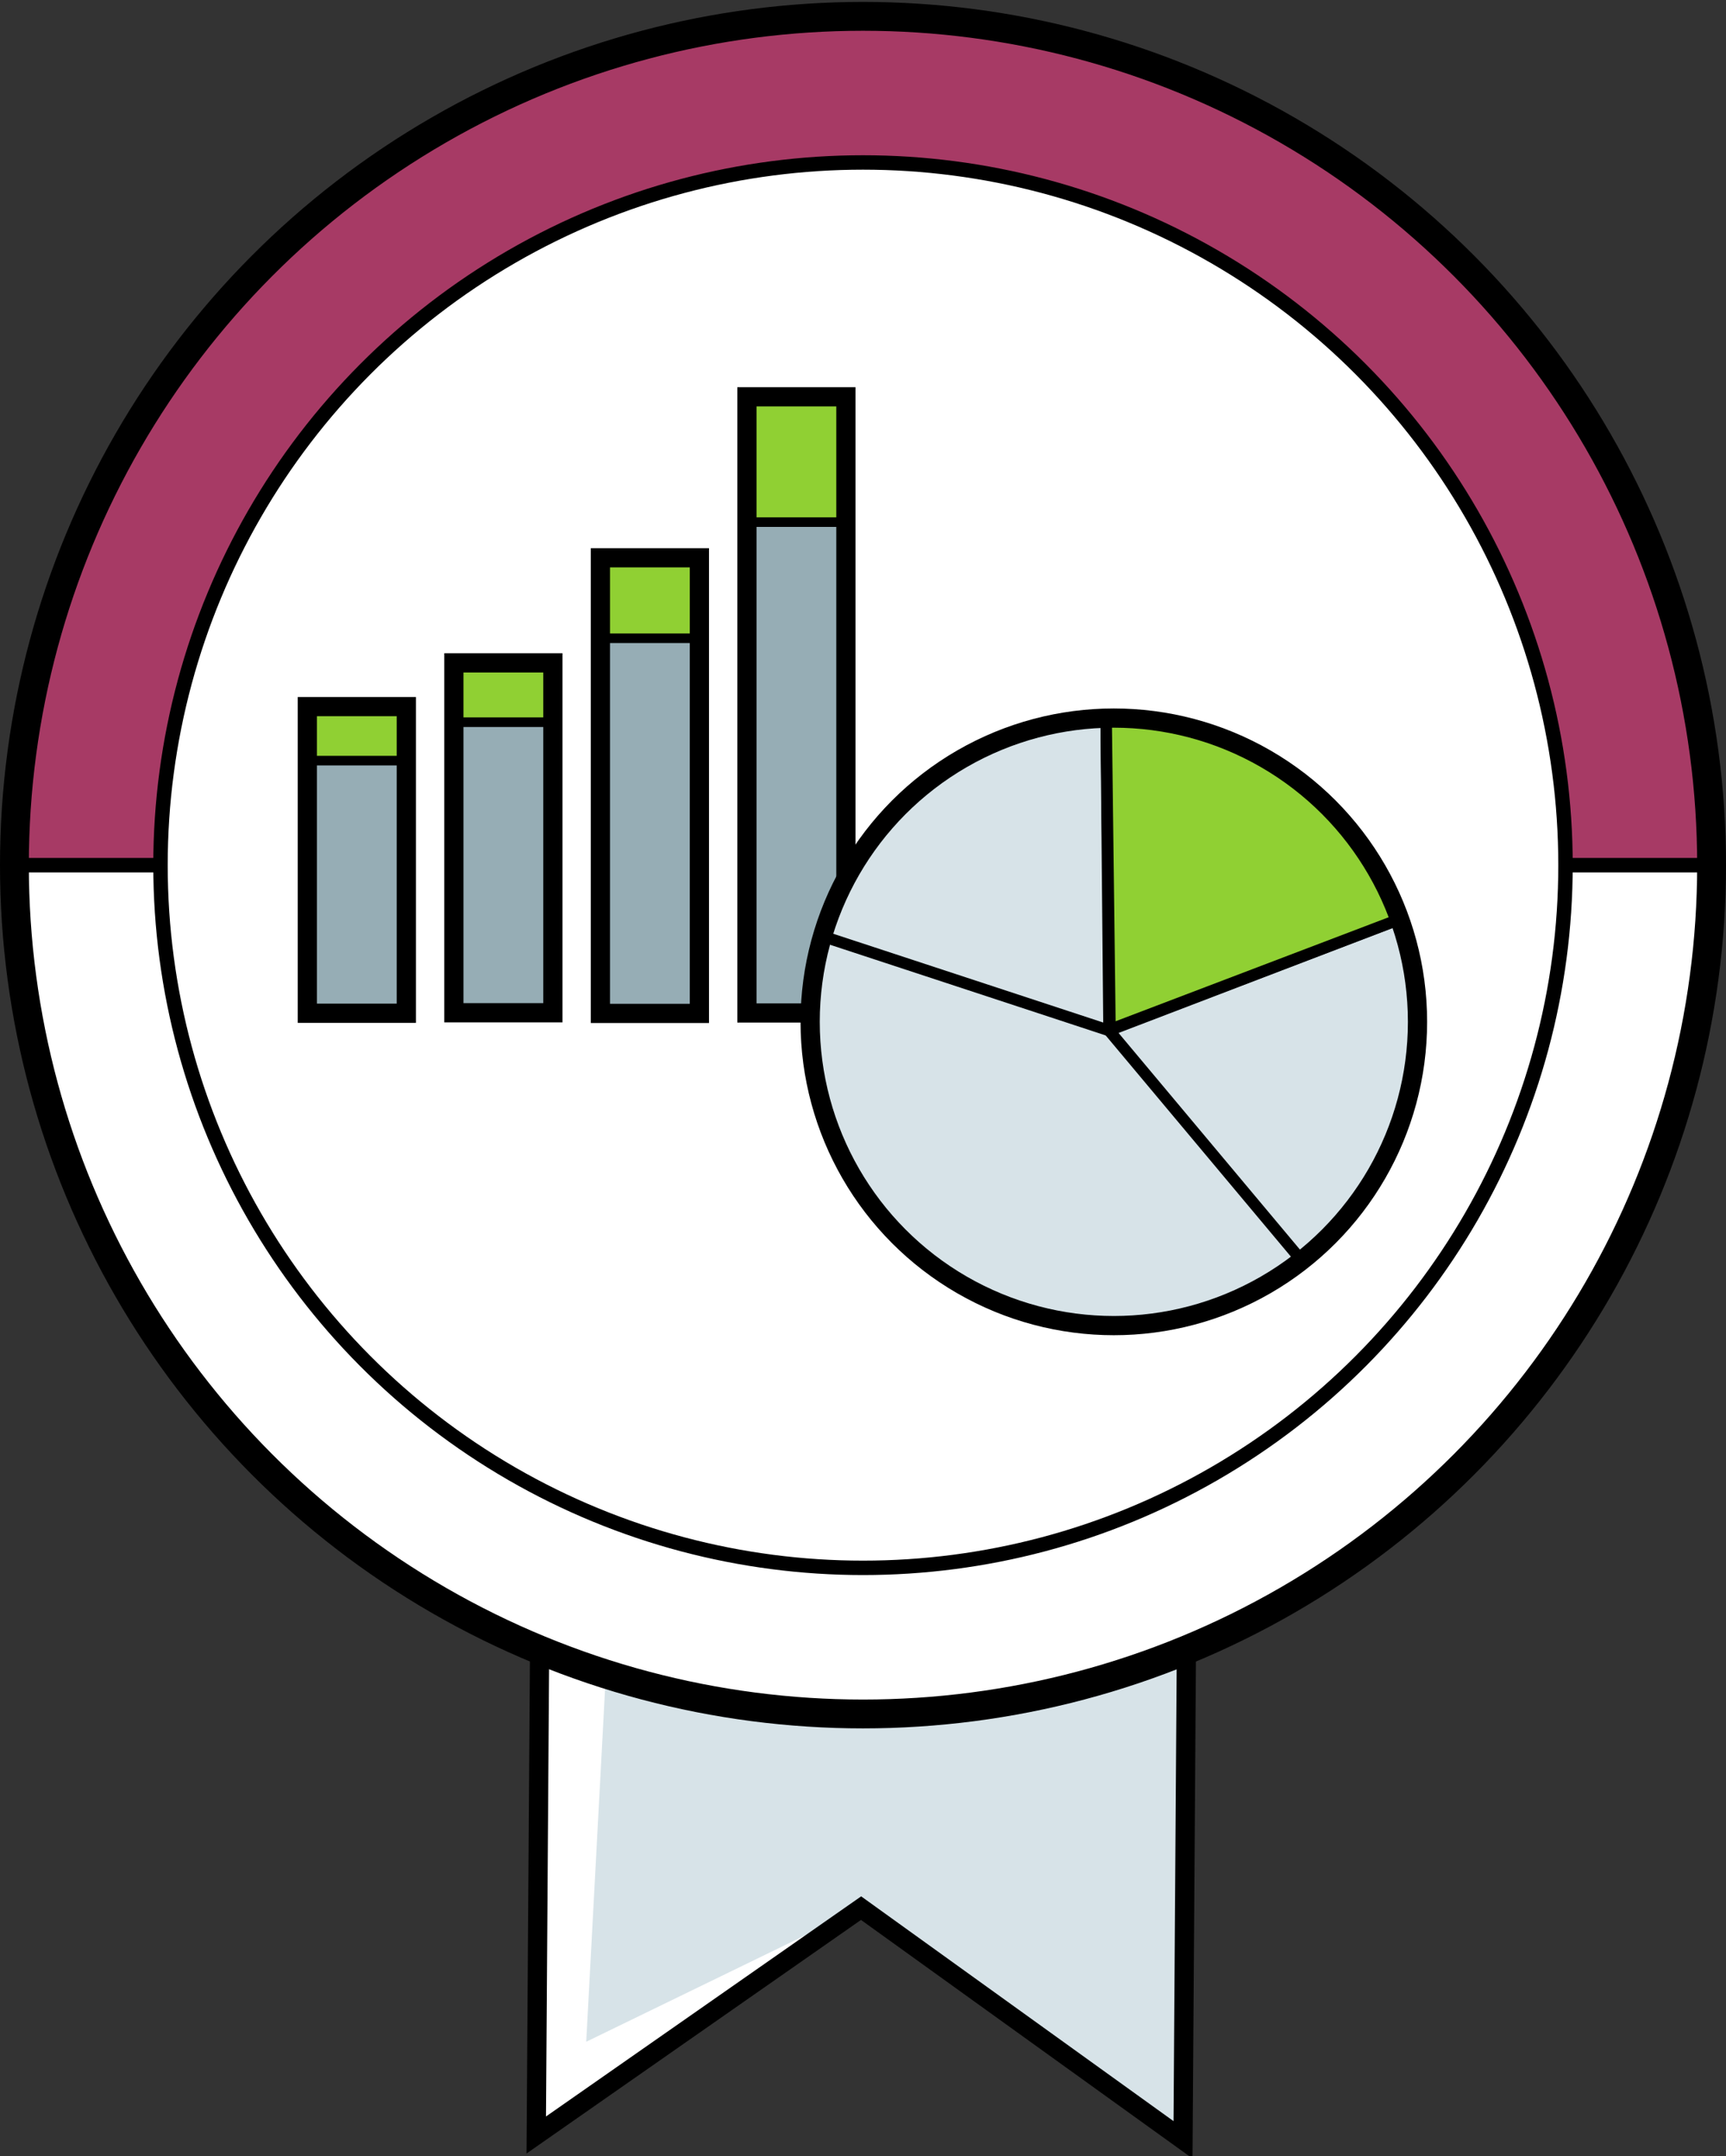
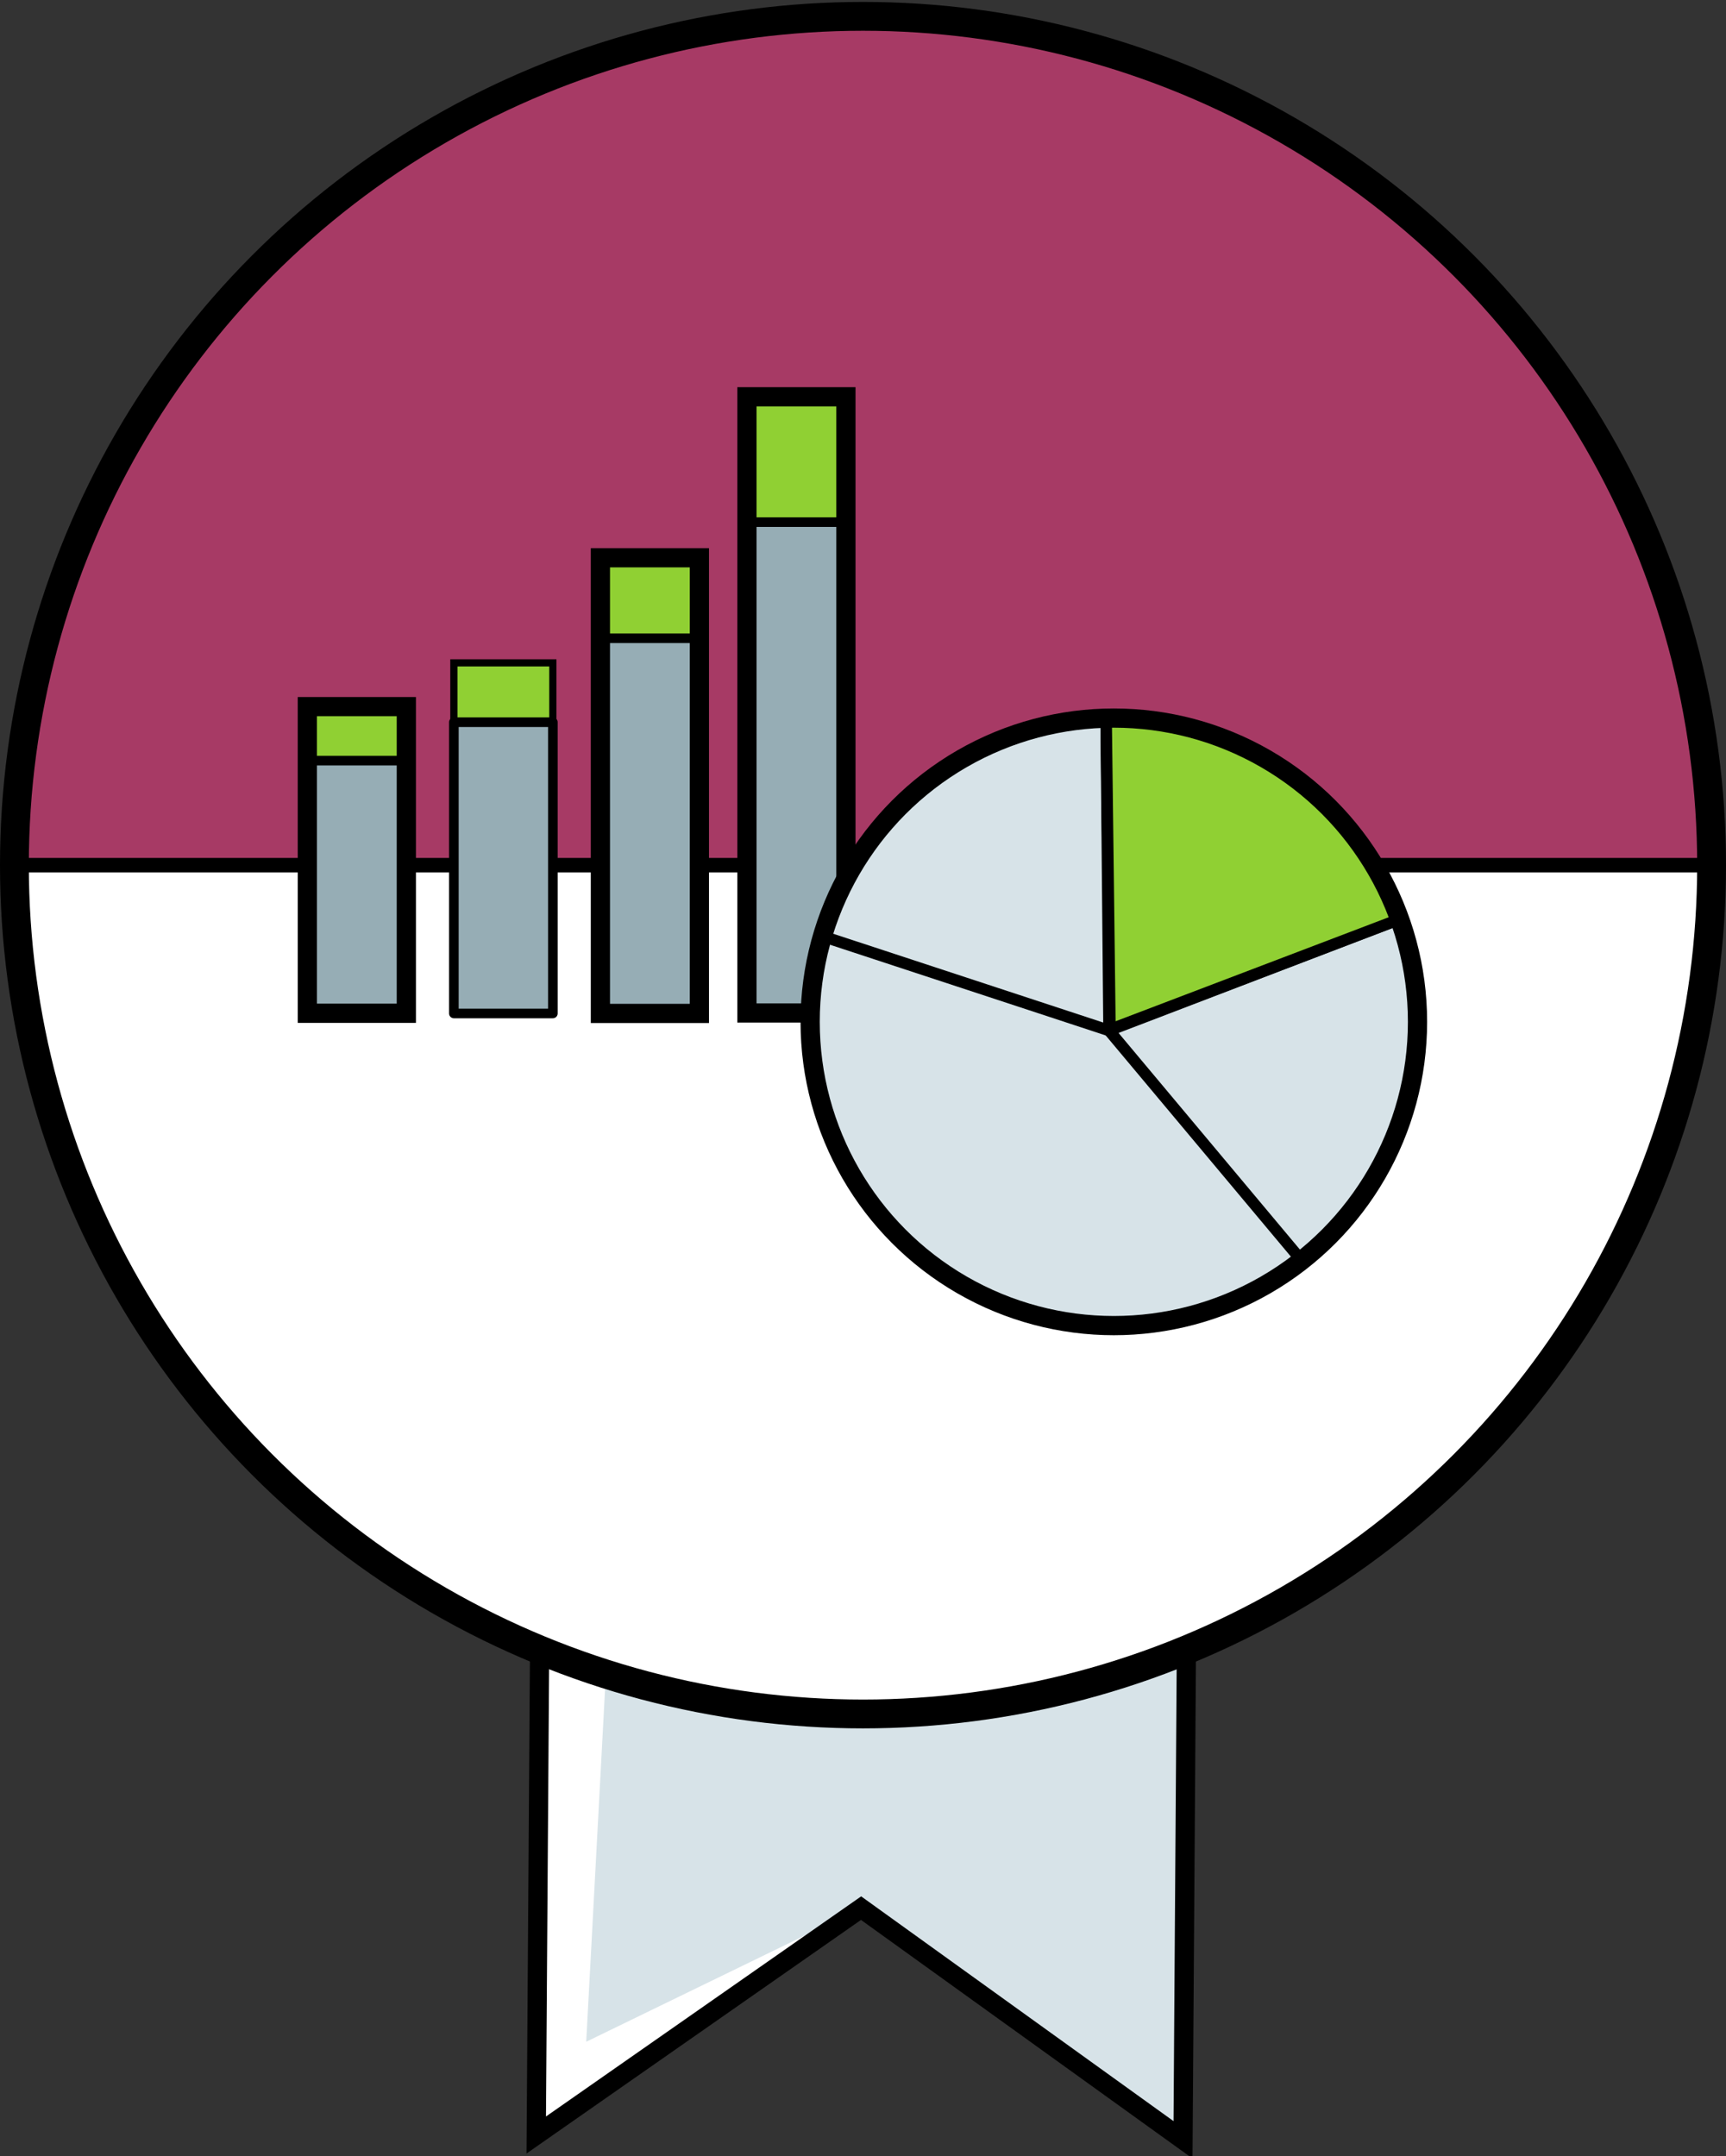
<svg xmlns="http://www.w3.org/2000/svg" version="1.1" id="Ebene_1" x="0px" y="0px" viewBox="0 0 179.6 224.3" style="enable-background:new 0 0 179.6 224.3;" xml:space="preserve">
  <rect x="0" y="0" width="179.6" height="224.3" fill="#333333" stroke="none" />
  <style type="text/css">
	.st0{fill:#FFFFFF;}
	.st1{fill:#D7E3E8;}
	.st2{fill:none;stroke:#000000;stroke-width:2;stroke-miterlimit:10;}
	.st3{fill:#FFFFFF;stroke:#000000;stroke-width:1.5;stroke-miterlimit:10;}
	.st4{fill:#A73A65;stroke:#000000;stroke-width:1.5;stroke-miterlimit:10;}
	.st5{fill:none;stroke:#000000;stroke-width:3;stroke-miterlimit:10;}
	.st6{fill:#90D033;stroke:#000000;stroke-width:0.75;stroke-miterlimit:10;}
	.st7{fill:#96ADB5;stroke:#000000;stroke-linecap:round;stroke-linejoin:round;stroke-miterlimit:10;}
	.st8{fill:#D7E3E8;stroke:#000000;stroke-width:1.192;stroke-linecap:round;stroke-linejoin:round;stroke-miterlimit:10;}
	.st9{fill:#90D033;stroke:#000000;stroke-width:1.192;stroke-linecap:round;stroke-linejoin:round;stroke-miterlimit:10;}
</style>
  <g>
    <g>
      <polygon class="st0" points="123.1,222.6 89.6,198.5 55.8,222.1 56.5,120.5 123.8,121   " />
      <polygon class="st1" points="122.7,221.1 89.6,198.5 61,212.4 65.9,120.7 123.8,121   " />
      <polygon class="st2" points="123.1,222.6 89.6,198.5 55.8,222.1 56.5,120.5 123.8,121   " />
    </g>
    <path class="st3" d="M89.8,178.3c-48.8,0-88.3-39.5-88.3-88.3c39.3,0,139.8,0,176.5,0C178.1,138.8,138.6,178.3,89.8,178.3z" />
    <g>
      <path class="st4" d="M89.8,1.7c48.8,0,88.3,39.5,88.3,88.3c-39.3,0-139.8,0-176.5,0C1.5,41.3,41.1,1.7,89.8,1.7z" />
      <circle class="st5" cx="89.8" cy="90" r="88.3" />
    </g>
    <g>
      <g>
        <g>
-           <circle class="st3" cx="89.8" cy="90" r="73.1" />
-         </g>
+           </g>
      </g>
      <g>
        <g>
          <g>
            <rect x="77.7" y="41.3" transform="matrix(-1 -4.958313e-11 4.958313e-11 -1 165.722 146.677)" class="st6" width="10.3" height="64.1" />
            <rect x="62.5" y="58" transform="matrix(-1 -4.480162e-11 4.480162e-11 -1 135.275 163.425)" class="st6" width="10.3" height="47.4" />
            <rect x="47.3" y="69" transform="matrix(-1 -4.179158e-11 4.179158e-11 -1 104.828 174.357)" class="st6" width="10.3" height="36.4" />
            <rect x="32.1" y="73.5" transform="matrix(-1 -4.480162e-11 4.480162e-11 -1 74.381 178.908)" class="st6" width="10.3" height="31.9" />
            <g>
              <rect x="77.7" y="54.3" transform="matrix(-1 -4.373936e-11 4.373936e-11 -1 165.722 159.716)" class="st7" width="10.3" height="51.1" />
              <rect x="62.5" y="66.4" transform="matrix(-1 -3.895829e-11 3.895829e-11 -1 135.275 171.799)" class="st7" width="10.3" height="39" />
              <rect x="47.3" y="75.1" transform="matrix(-1 -3.701007e-11 3.701007e-11 -1 104.828 180.528)" class="st7" width="10.3" height="30.3" />
              <rect x="32.1" y="79.1" transform="matrix(-1 -3.895829e-11 3.895829e-11 -1 74.381 184.528)" class="st7" width="10.3" height="26.3" />
            </g>
            <rect x="77.7" y="41.3" transform="matrix(-1 -4.958313e-11 4.958313e-11 -1 165.722 146.677)" class="st2" width="10.3" height="64.1" />
            <rect x="62.5" y="58" transform="matrix(-1 -4.480162e-11 4.480162e-11 -1 135.275 163.425)" class="st2" width="10.3" height="47.4" />
-             <rect x="47.3" y="69" transform="matrix(-1 -4.179158e-11 4.179158e-11 -1 104.828 174.357)" class="st2" width="10.3" height="36.4" />
            <rect x="32.1" y="73.5" transform="matrix(-1 -4.480162e-11 4.480162e-11 -1 74.381 178.908)" class="st2" width="10.3" height="31.9" />
          </g>
        </g>
        <g>
          <path class="st8" d="M115.4,107.1l-29.8-9.8c-3.6,12.3,0.5,25.9,11.1,34l0,0l1.5,1c0,0,0,0,0.1,0c0,0,0.1,0,0.1,0l0,0      c11.6,7.9,26.7,6.9,37.2-1.3L115.4,107.1z" />
-           <path class="st8" d="M135.5,131.2c2.5-2,4.7-4.3,6.6-7.1c5.9-8.7,6.9-19.3,3.6-28.5l-30.3,11.6L135.5,131.2z" />
+           <path class="st8" d="M135.5,131.2c2.5-2,4.7-4.3,6.6-7.1c5.9-8.7,6.9-19.3,3.6-28.5l-30.3,11.6L135.5,131.2" />
          <path class="st8" d="M85.6,97.4c0.9-3.1,2.3-6.1,4.2-8.8c5.9-8.7,15.5-13.6,25.3-13.8l0.3,32.4L85.6,97.4z" />
          <path class="st9" d="M115.1,74.7c6.4-0.2,12.9,1.6,18.6,5.5c5.7,3.9,9.8,9.4,12,15.4l-30.2,11.5L115.1,74.7z" />
          <circle class="st2" cx="115.9" cy="106.3" r="31.6" />
        </g>
      </g>
    </g>
  </g>
</svg>